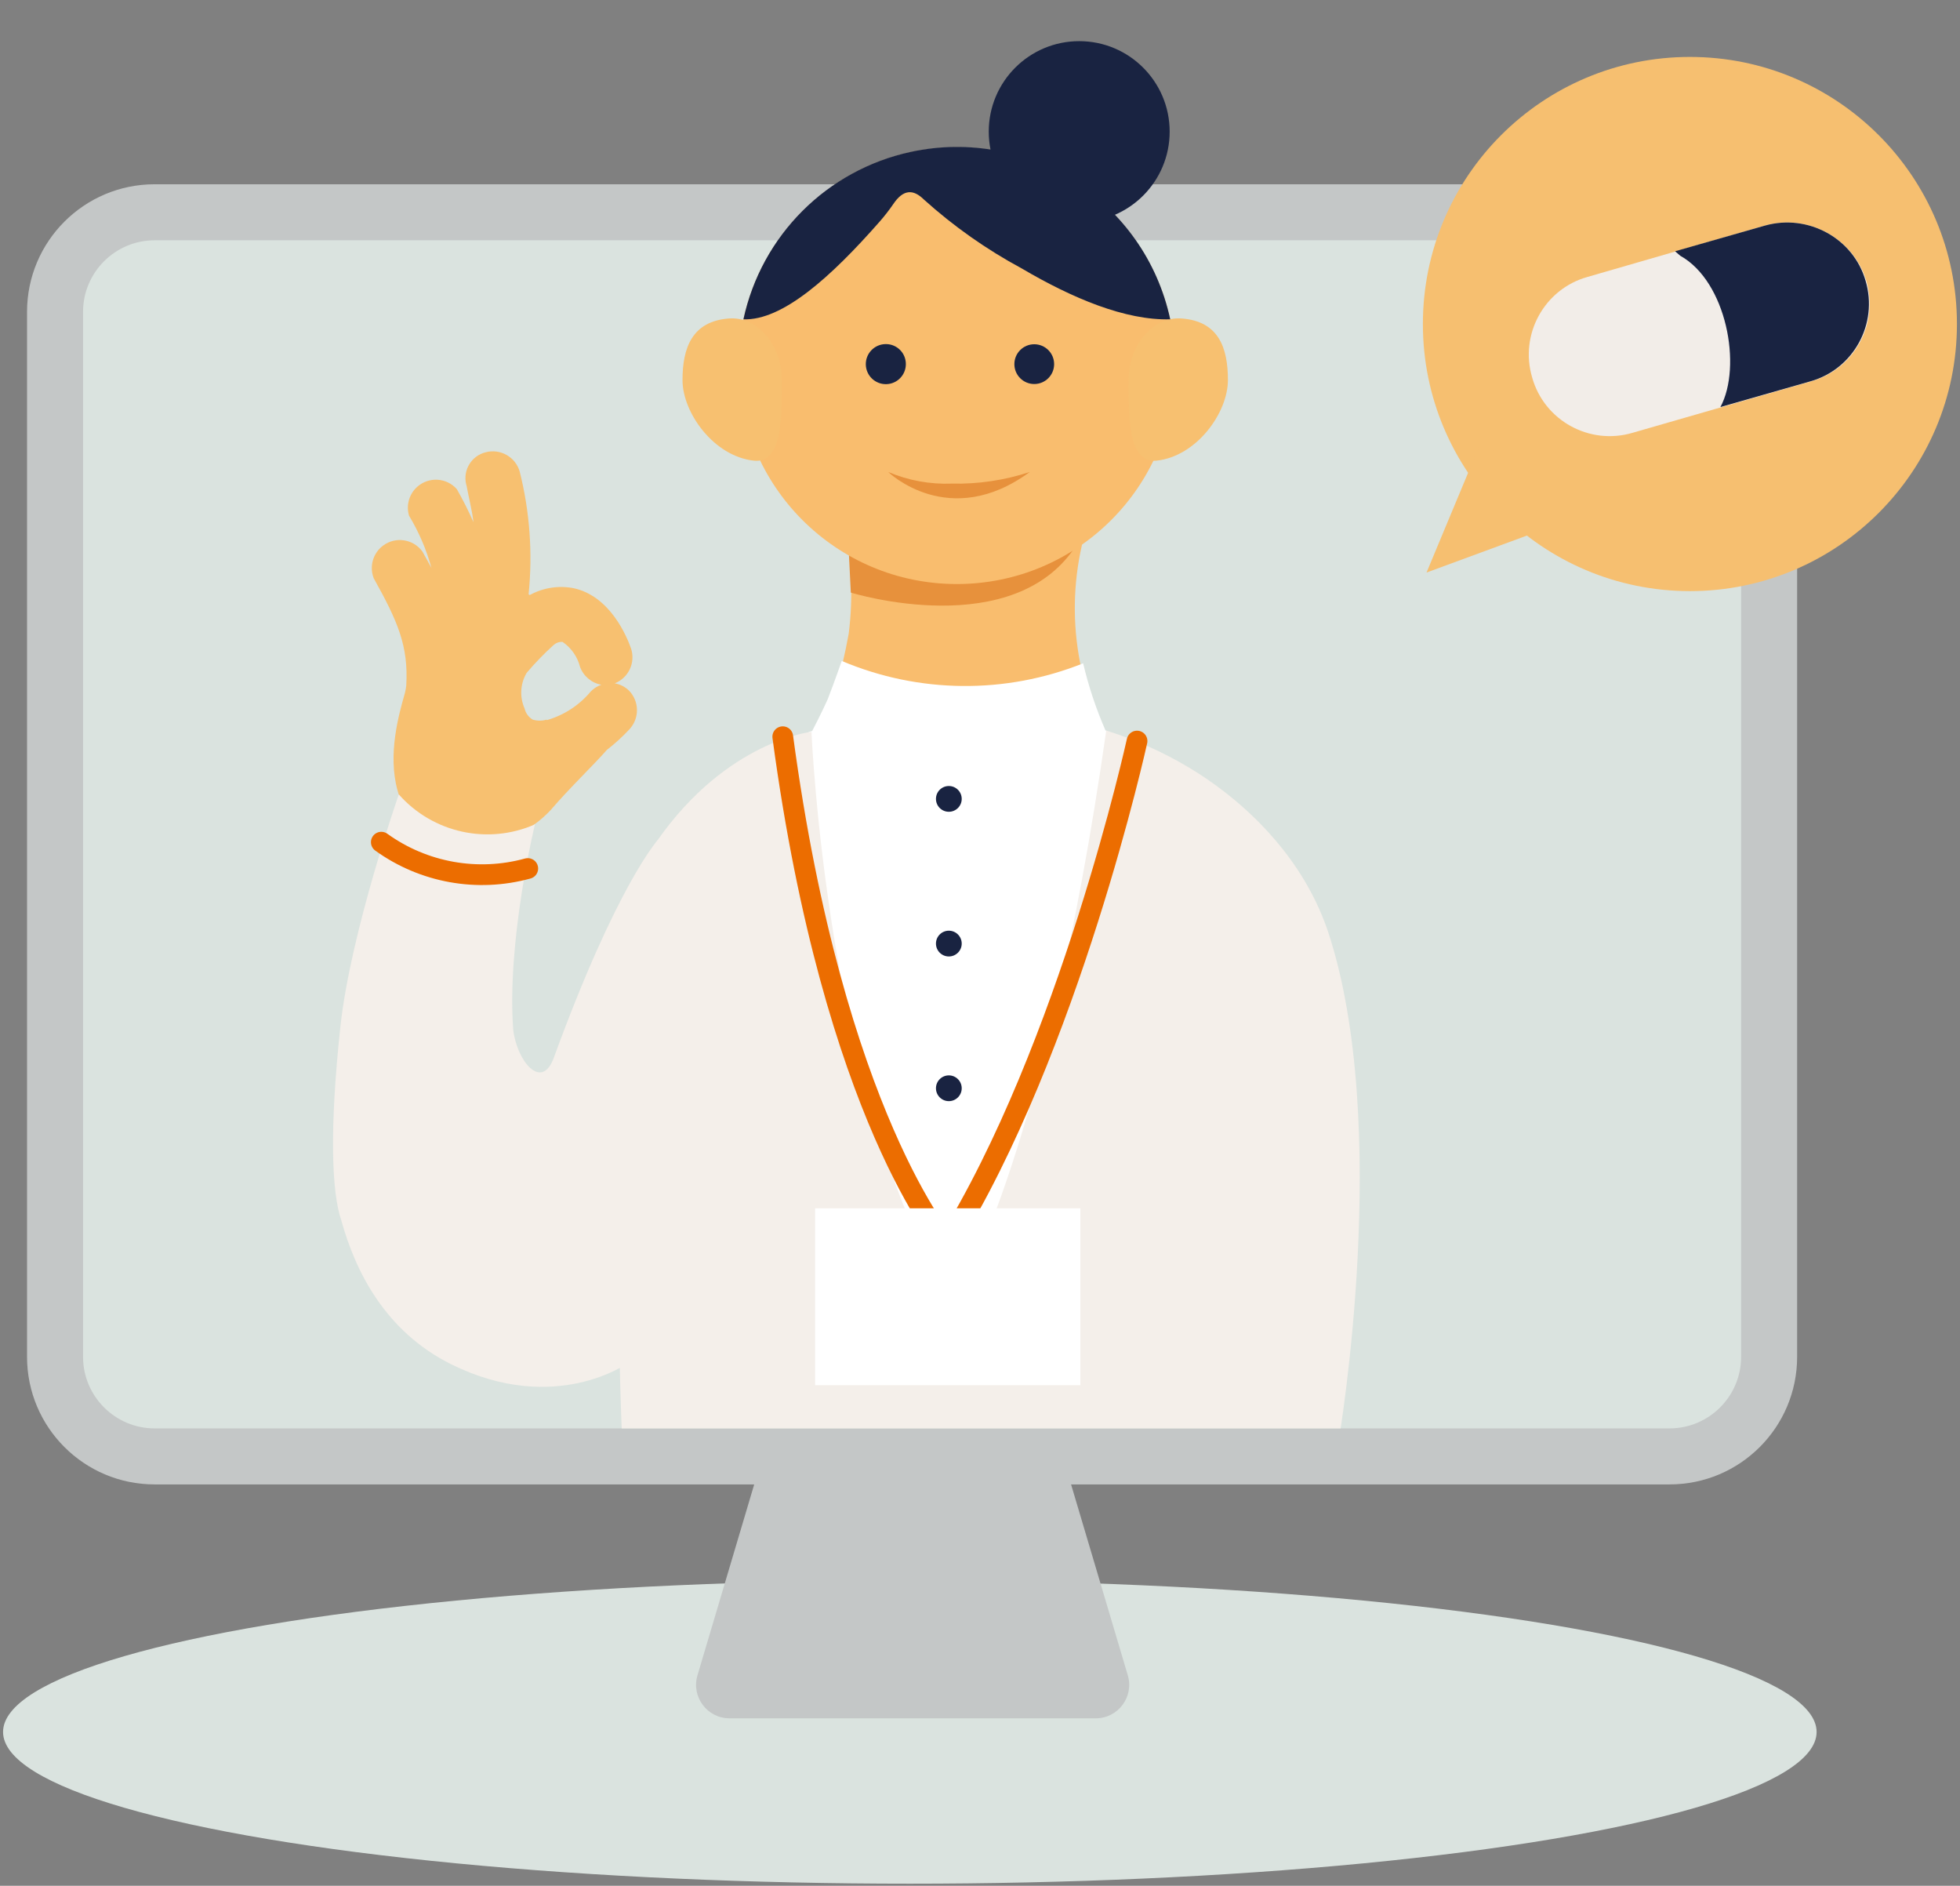
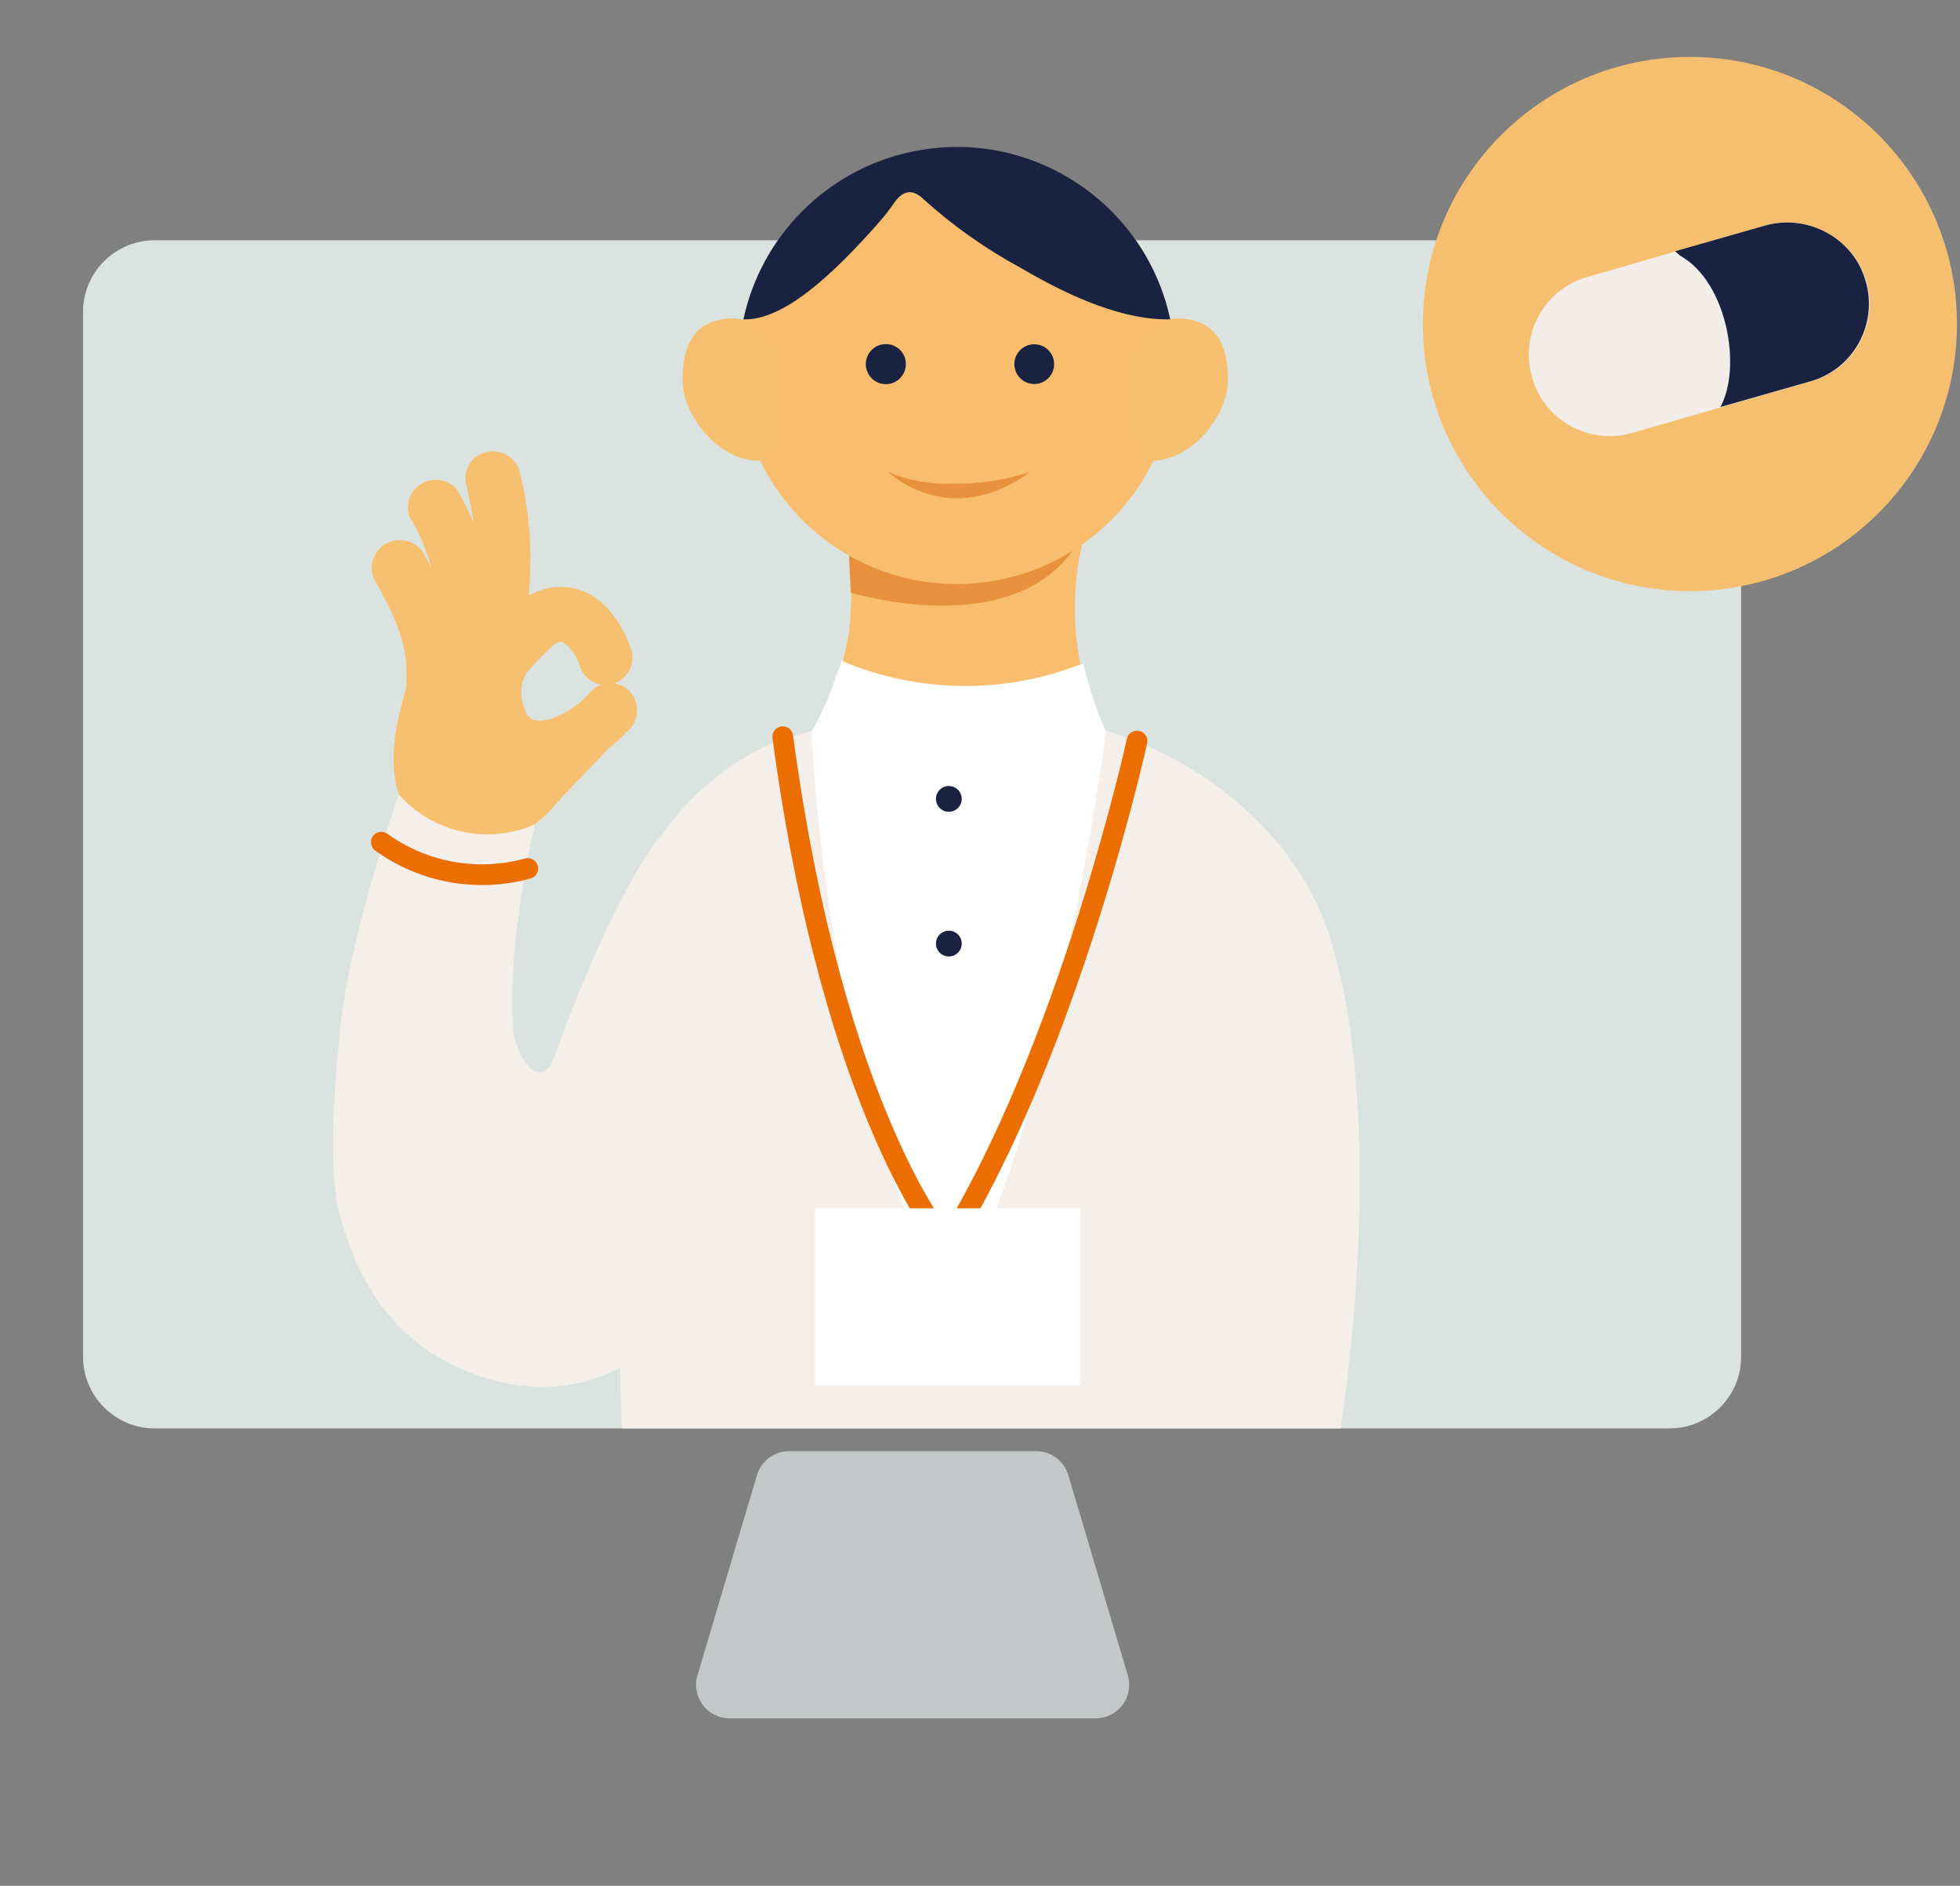
<svg xmlns="http://www.w3.org/2000/svg" xmlns:xlink="http://www.w3.org/1999/xlink" version="1.1" id="レイヤー_1" x="0px" y="0px" viewBox="0 0 210 202" style="enable-background:new 0 0 210 202;" xml:space="preserve">
  <rect x="0" y="0" width="210" height="202" fill="#808080" stroke="none" />
  <style type="text/css">
	.st0{fill:#DAE3DF;}
	.st1{fill:#C4C7C7;}
	.st2{clip-path:url(#SVGID_00000067207862934504918500000016007214238995590306_);fill:#F9BD6E;}
	.st3{clip-path:url(#SVGID_00000067207862934504918500000016007214238995590306_);fill:#FFFFFF;}
	.st4{clip-path:url(#SVGID_00000067207862934504918500000016007214238995590306_);fill:#F4EFEA;}
	.st5{clip-path:url(#SVGID_00000067207862934504918500000016007214238995590306_);fill:#F7C070;}
	.st6{clip-path:url(#SVGID_00000067207862934504918500000016007214238995590306_);fill:#192341;}
	
		.st7{clip-path:url(#SVGID_00000067207862934504918500000016007214238995590306_);fill:none;stroke:#EC6D00;stroke-width:2.22;stroke-linecap:round;stroke-linejoin:round;}
	.st8{clip-path:url(#SVGID_00000067207862934504918500000016007214238995590306_);fill:#E7913C;}
	.st9{fill:#F6BF70;}
	.st10{fill:#F2EDE8;}
	.st11{fill:#192341;}
</style>
-   <ellipse class="st0" cx="97.482" cy="185.519" rx="97.154" ry="16.253" />
-   <path class="st1" d="M2.897,145.336V33.406c0-7.548,6.119-13.668,13.668-13.668h162.317c7.548,0,13.668,6.119,13.668,13.668v111.93  c0,7.548-6.119,13.668-13.668,13.668H16.564C9.016,159.004,2.897,152.885,2.897,145.336z" />
  <path class="st0" d="M16.565,153.003c-4.227,0-7.667-3.44-7.667-7.667V33.406c0-4.228,3.44-7.667,7.667-7.667h162.317  c4.227,0,7.667,3.439,7.667,7.667v111.93c0,4.227-3.44,7.667-7.667,7.667H16.565z" />
  <path class="st1" d="M117.402,184.059H78.164c-2.397,0-4.118-2.307-3.435-4.605l6.375-21.448c0.452-1.52,1.849-2.563,3.435-2.563  h26.487c1.586,0,2.983,1.042,3.435,2.563l6.375,21.448C121.519,181.751,119.798,184.059,117.402,184.059z" />
  <g>
    <defs>
      <path id="SVGID_1_" d="M16.565,153.003c-4.227,0-7.667-3.44-7.667-7.667V7.894c0-4.228,3.44-7.667,7.667-7.667h162.317    c4.227,0,7.667,3.439,7.667,7.667v137.441c0,4.227-3.44,7.667-7.667,7.667H16.565z" />
    </defs>
    <clipPath id="SVGID_00000040562413533218716590000010757853928878076065_">
      <use xlink:href="#SVGID_1_" style="overflow:visible;" />
    </clipPath>
    <path style="clip-path:url(#SVGID_00000040562413533218716590000010757853928878076065_);fill:#F9BD6E;" d="M90.409,56.033h26.15   c-2.588,8.228-1.557,17.167,2.836,24.59c0,0-15.708,6.496-31.986-0.45c1.582-3.973,2.763-8.094,3.526-12.302   C91.43,63.924,91.253,59.921,90.409,56.033z" />
    <path style="clip-path:url(#SVGID_00000040562413533218716590000010757853928878076065_);fill:#FFFFFF;" d="M127.932,84.014   c-4.771-2.836-9.407-5.761-9.407-5.761h-0.075c-1.013-2.324-1.817-4.734-2.4-7.201c-8.319,3.326-17.614,3.235-25.865-0.255   c0,0-0.72,2.085-1.5,4.096c-0.555,1.275-1.665,3.406-1.665,3.406c-1.695,0.375-6.391,4.921-10.202,7.592   c-2.491,1.74-9.782,60.012,25.97,59.832S132.718,86.864,127.932,84.014z" />
    <path style="clip-path:url(#SVGID_00000040562413533218716590000010757853928878076065_);fill:#F4EFEA;" d="M142.26,99.707   c-3.001-8.837-10.067-14.628-14.853-17.478c-2.792-1.673-5.774-3.008-8.882-3.976c-6.601,46.434-16.383,61.512-16.383,61.512   c-13.503-21.169-15.198-61.377-15.198-61.377s-9.002,0.93-16.503,11.627c-6.151,8.897-3.796,63.943-3.796,63.943   s6.001,5.101,36.817,4.501c37.282-0.63,40.013-4.426,40.013-4.426S149.176,120.456,142.26,99.707z" />
    <path style="clip-path:url(#SVGID_00000040562413533218716590000010757853928878076065_);fill:#F7C070;" d="M67.365,73.947   c-0.416-0.392-0.937-0.653-1.5-0.75c1.47-0.58,2.237-2.201,1.755-3.706c-0.45-1.29-2.22-5.611-6.136-6.481   c-1.606-0.319-3.273-0.064-4.711,0.72c0,0-0.135,0-0.135-0.105c0.445-4.398,0.12-8.841-0.96-13.128   c-0.458-1.552-2.064-2.461-3.631-2.055c-1.53,0.371-2.47,1.912-2.099,3.442c0.013,0.053,0.027,0.106,0.043,0.159   c0.255,1.365,0.585,2.626,0.735,3.871v0.09l0,0v-0.075c-0.532-1.211-1.128-2.393-1.785-3.541c-1.103-1.237-3-1.345-4.237-0.242   c-0.867,0.774-1.21,1.978-0.879,3.093c1.055,1.746,1.863,3.629,2.4,5.596l0,0c-0.315-0.57-0.63-1.17-0.975-1.77   c-0.985-1.333-2.864-1.615-4.196-0.63c-1.092,0.807-1.506,2.247-1.01,3.511c2.566,4.606,3.736,7.246,3.481,11.522   c-0.033,0.268-0.083,0.534-0.15,0.795c-0.645,2.28-1.86,6.526-0.78,10.412c1.2,4.276,2.31,5.221,6.001,6.001   c2.292,0.386,4.648-0.039,6.661-1.2c1.421-0.656,2.701-1.584,3.766-2.731c1.86-2.19,4.711-4.936,6.001-6.421   c0.857-0.665,1.66-1.398,2.4-2.19C68.542,76.952,68.515,75.095,67.365,73.947z M58.573,77.082c-0.489,0.147-1.011,0.147-1.5,0   c-0.441-0.265-0.756-0.698-0.87-1.2c-0.545-1.232-0.461-2.651,0.225-3.811c0.902-1.064,1.875-2.066,2.911-3.001   c0.257-0.222,0.591-0.335,0.93-0.315c0.93,0.631,1.597,1.581,1.875,2.671c0.366,0.999,1.234,1.73,2.28,1.92   c-0.431,0.155-0.821,0.406-1.14,0.735c-1.228,1.47-2.869,2.536-4.711,3.061V77.082z" />
    <circle style="clip-path:url(#SVGID_00000040562413533218716590000010757853928878076065_);fill:#192341;" cx="101.661" cy="85.574" r="1.38" />
    <circle style="clip-path:url(#SVGID_00000040562413533218716590000010757853928878076065_);fill:#192341;" cx="101.661" cy="101.072" r="1.38" />
-     <circle style="clip-path:url(#SVGID_00000040562413533218716590000010757853928878076065_);fill:#192341;" cx="101.661" cy="116.57" r="1.38" />
    <path style="clip-path:url(#SVGID_00000040562413533218716590000010757853928878076065_);fill:none;stroke:#EC6D00;stroke-width:2.22;stroke-linecap:round;stroke-linejoin:round;" d="   M121.825,79.378c0,0-7.231,32.887-20.374,54.011c0,0-12.122-13.833-17.584-54.476" />
    <rect x="87.334" y="129.428" style="clip-path:url(#SVGID_00000040562413533218716590000010757853928878076065_);fill:#FFFFFF;" width="28.416" height="18.949" />
    <path style="clip-path:url(#SVGID_00000040562413533218716590000010757853928878076065_);fill:#E7913C;" d="M90.949,59.259   l0.21,4.216c0,0,17.629,5.476,24.275-5.251c-4.859,1.675-9.988,2.428-15.123,2.22C97.165,60.284,94.036,59.888,90.949,59.259z" />
    <circle style="clip-path:url(#SVGID_00000040562413533218716590000010757853928878076065_);fill:#F9BD6E;" cx="102.517" cy="39.17" r="23.39" />
    <path style="clip-path:url(#SVGID_00000040562413533218716590000010757853928878076065_);fill:#F7C070;" d="M73.126,40.715   c0,3.496,3.346,8.162,7.637,8.627c3.196,0.36,3.001-5.206,3.001-8.702c0-3.496-2.475-6.766-5.671-6.526   C74.176,34.414,73.126,37.219,73.126,40.715z" />
    <path style="clip-path:url(#SVGID_00000040562413533218716590000010757853928878076065_);fill:#F7C070;" d="M131.562,40.715   c0,3.496-3.346,8.162-7.637,8.627c-3.196,0.36-3.001-5.206-3.001-8.702c0-3.496,2.475-6.766,5.686-6.526   C130.557,34.414,131.562,37.219,131.562,40.715z" />
    <path style="clip-path:url(#SVGID_00000040562413533218716590000010757853928878076065_);fill:#192341;" d="M94.85,36.859   c-1.184,0.033-2.118,1.02-2.085,2.205c0.033,1.184,1.02,2.118,2.205,2.085c1.161-0.032,2.085-0.983,2.085-2.144   c0.009-1.177-0.937-2.138-2.114-2.147C94.911,36.858,94.88,36.858,94.85,36.859z" />
    <circle style="clip-path:url(#SVGID_00000040562413533218716590000010757853928878076065_);fill:#192341;" cx="110.813" cy="39.005" r="2.13" />
    <path style="clip-path:url(#SVGID_00000040562413533218716590000010757853928878076065_);fill:#192341;" d="M125.381,34.204   c-2.722-12.628-15.165-20.658-27.793-17.936c-8.983,1.936-16,8.953-17.936,17.936c4.171,0.15,9.362-4.501,14.628-10.502   c0.504-0.578,0.974-1.184,1.41-1.815c1.095-1.65,2.175-1.62,3.286-0.525c3.192,2.877,6.718,5.36,10.502,7.396   C114.879,31.938,120.58,34.339,125.381,34.204z" />
-     <circle style="clip-path:url(#SVGID_00000040562413533218716590000010757853928878076065_);fill:#192341;" cx="115.629" cy="14.1" r="9.692" />
    <path style="clip-path:url(#SVGID_00000040562413533218716590000010757853928878076065_);fill:#F4EFEA;" d="M70.485,89.97   c0,0-4.381,4.786-11.147,23.33c-1.305,3.571-3.946,0.39-4.351-3.001c-0.705-9.497,2.325-21.994,2.325-21.994   c-5.042,2.215-10.937,0.917-14.583-3.211c0,0-5.176,14.808-6.256,24.86c-1.17,10.847-0.96,17.689,0.09,20.749   c1.5,5.446,4.696,11.912,11.792,15.438c11.162,5.521,18.964-0.165,18.964-0.165L70.485,89.97z" />
    <path style="clip-path:url(#SVGID_00000040562413533218716590000010757853928878076065_);fill:none;stroke:#EC6D00;stroke-width:2.22;stroke-linecap:round;stroke-linejoin:round;" d="   M40.854,90.21c4.535,3.266,10.305,4.303,15.693,2.821" />
    <path style="clip-path:url(#SVGID_00000040562413533218716590000010757853928878076065_);fill:#E7913C;" d="M95.165,50.557   c0,0,6.526,6.346,15.168,0c-2.694,0.889-5.52,1.311-8.357,1.245C99.642,51.893,97.317,51.467,95.165,50.557z" />
  </g>
  <circle class="st9" cx="181.062" cy="34.708" r="28.61" />
-   <polygon class="st9" points="158.782,47.088 152.842,61.328 167.322,55.998 " />
  <path class="st10" d="M189.11,24.161l-19.035,5.508c-4.617,1.296-7.29,6.156-5.913,10.773c1.296,4.617,6.156,7.29,10.773,5.913  l19.116-5.508c4.617-1.296,7.29-6.156,5.913-10.773C198.587,25.538,193.727,22.865,189.11,24.161z" />
  <path class="st11" d="M189.11,24.161l-9.639,2.754l0.567,0.486c4.941,2.754,6.642,11.826,4.293,16.2l0,0l9.639-2.754  c4.617-1.296,7.29-6.156,5.913-10.773C198.587,25.538,193.727,22.865,189.11,24.161z" />
</svg>